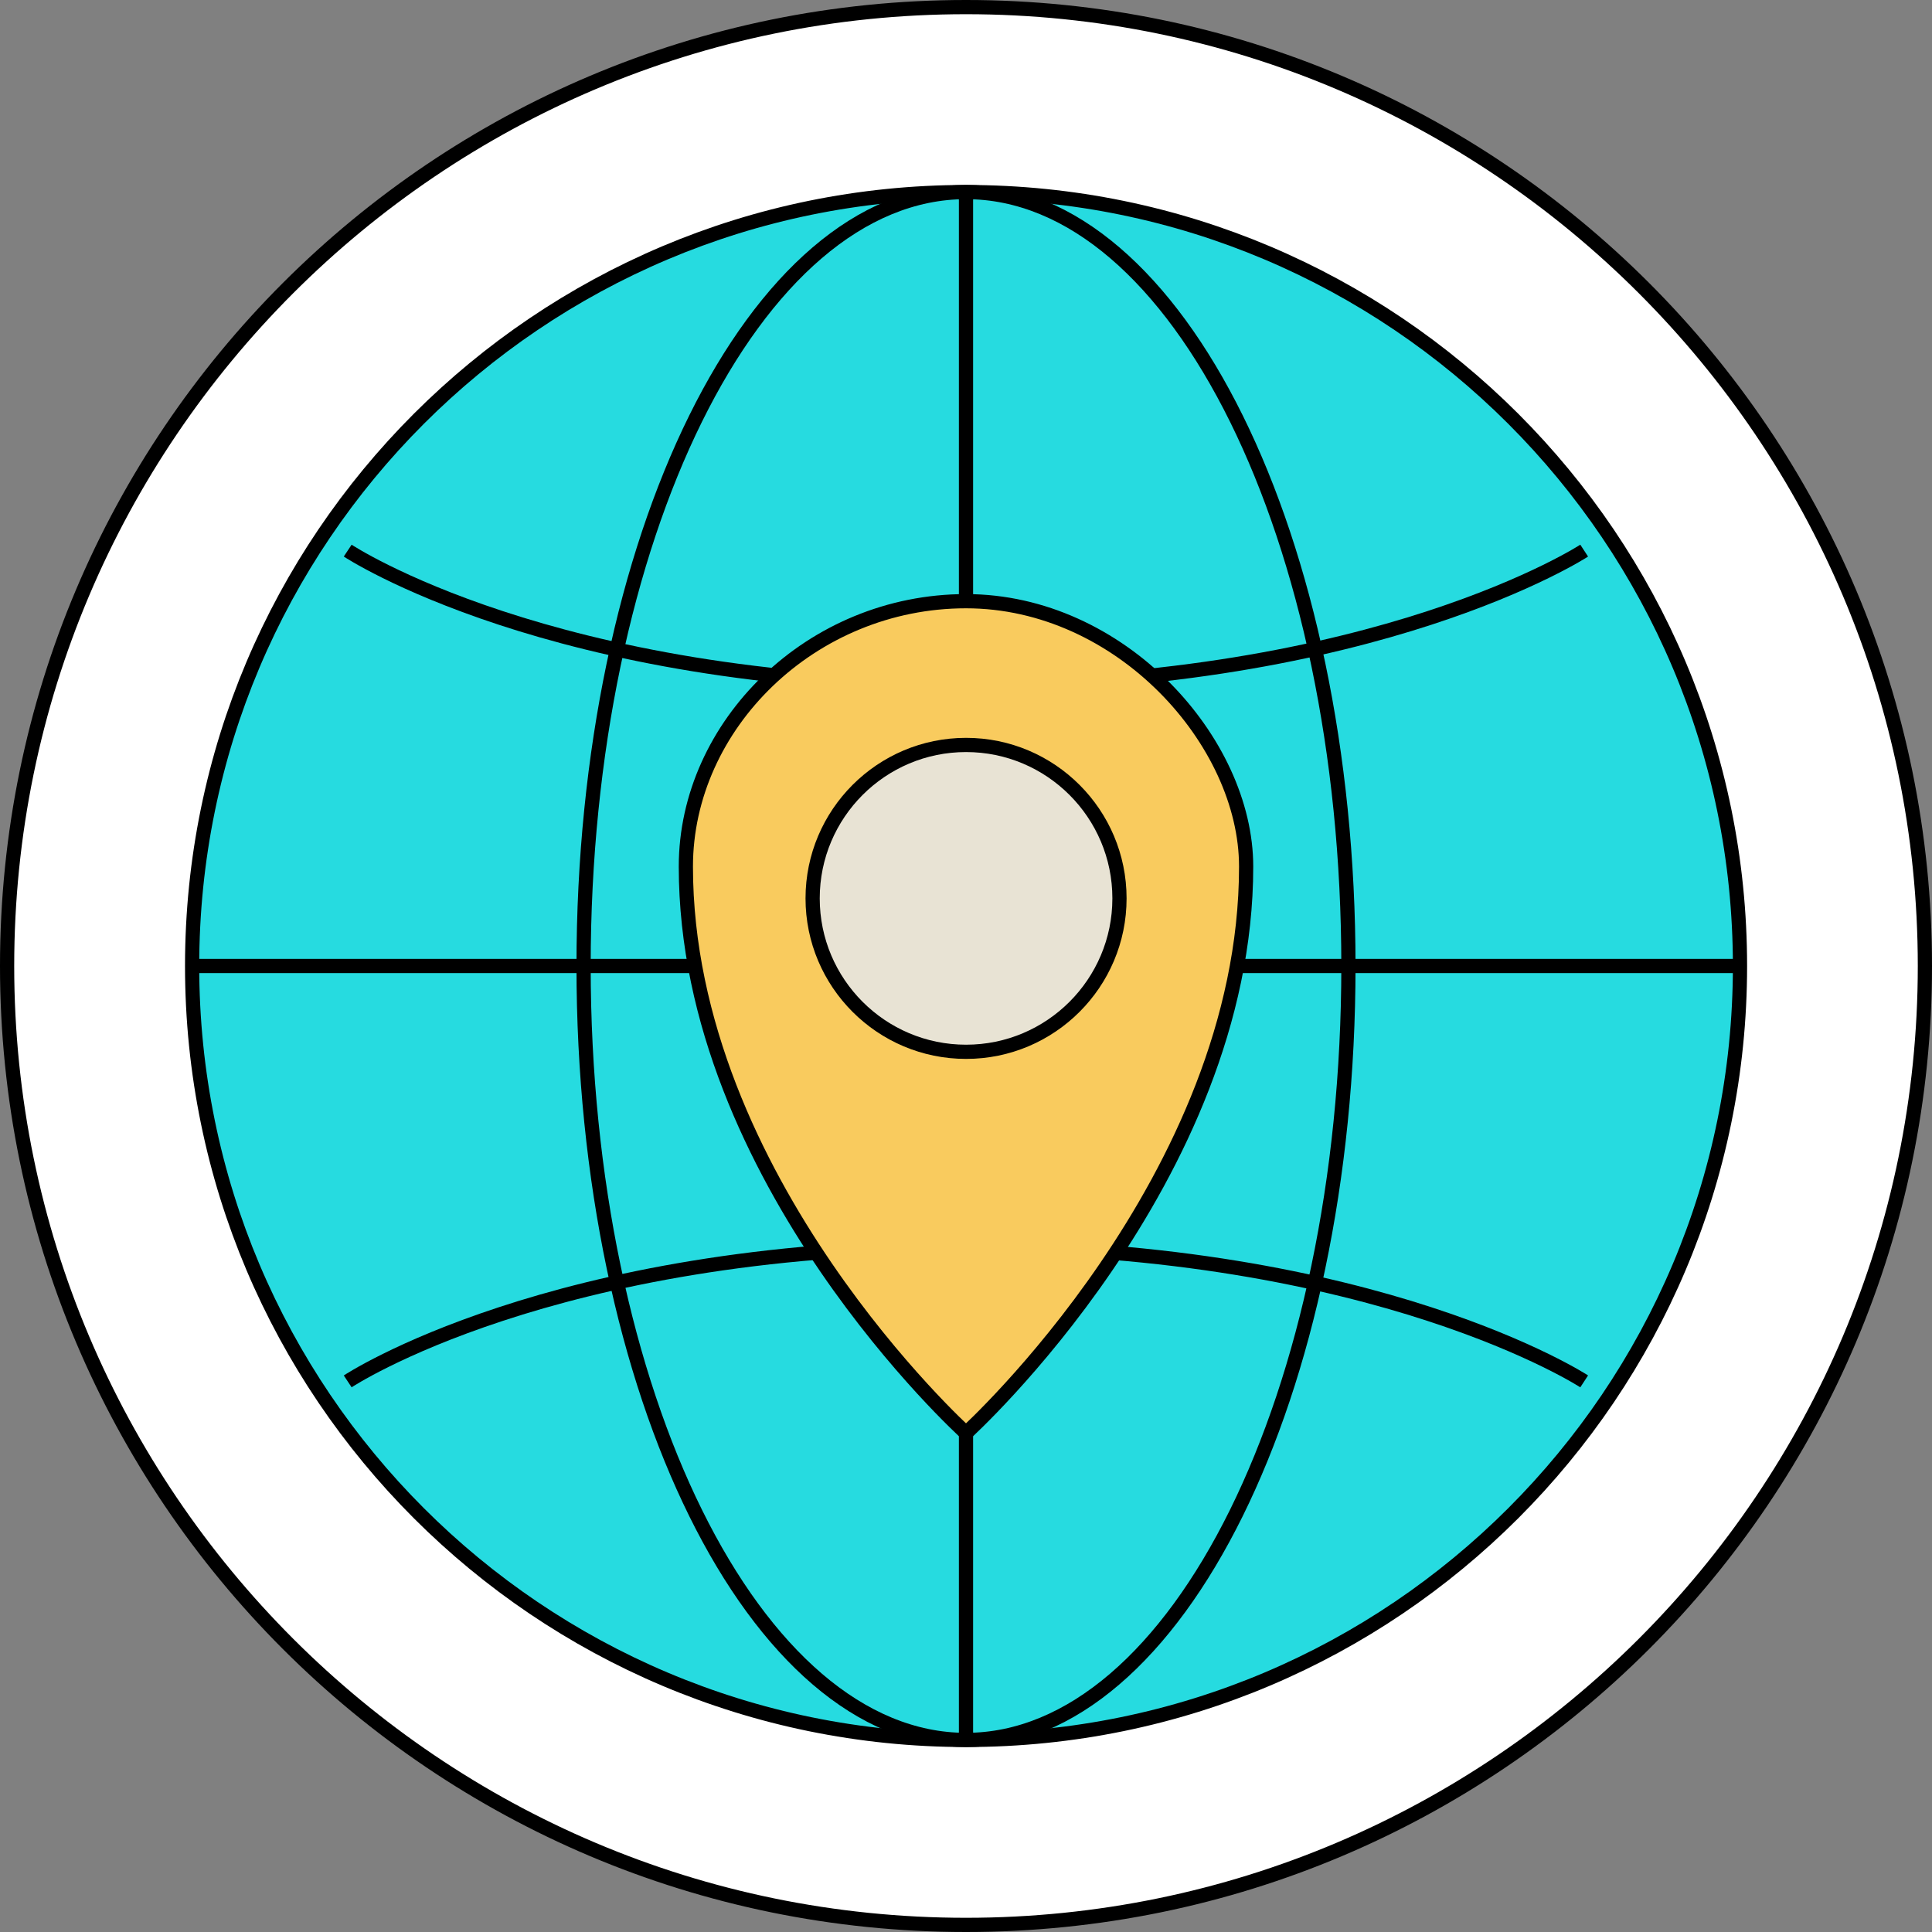
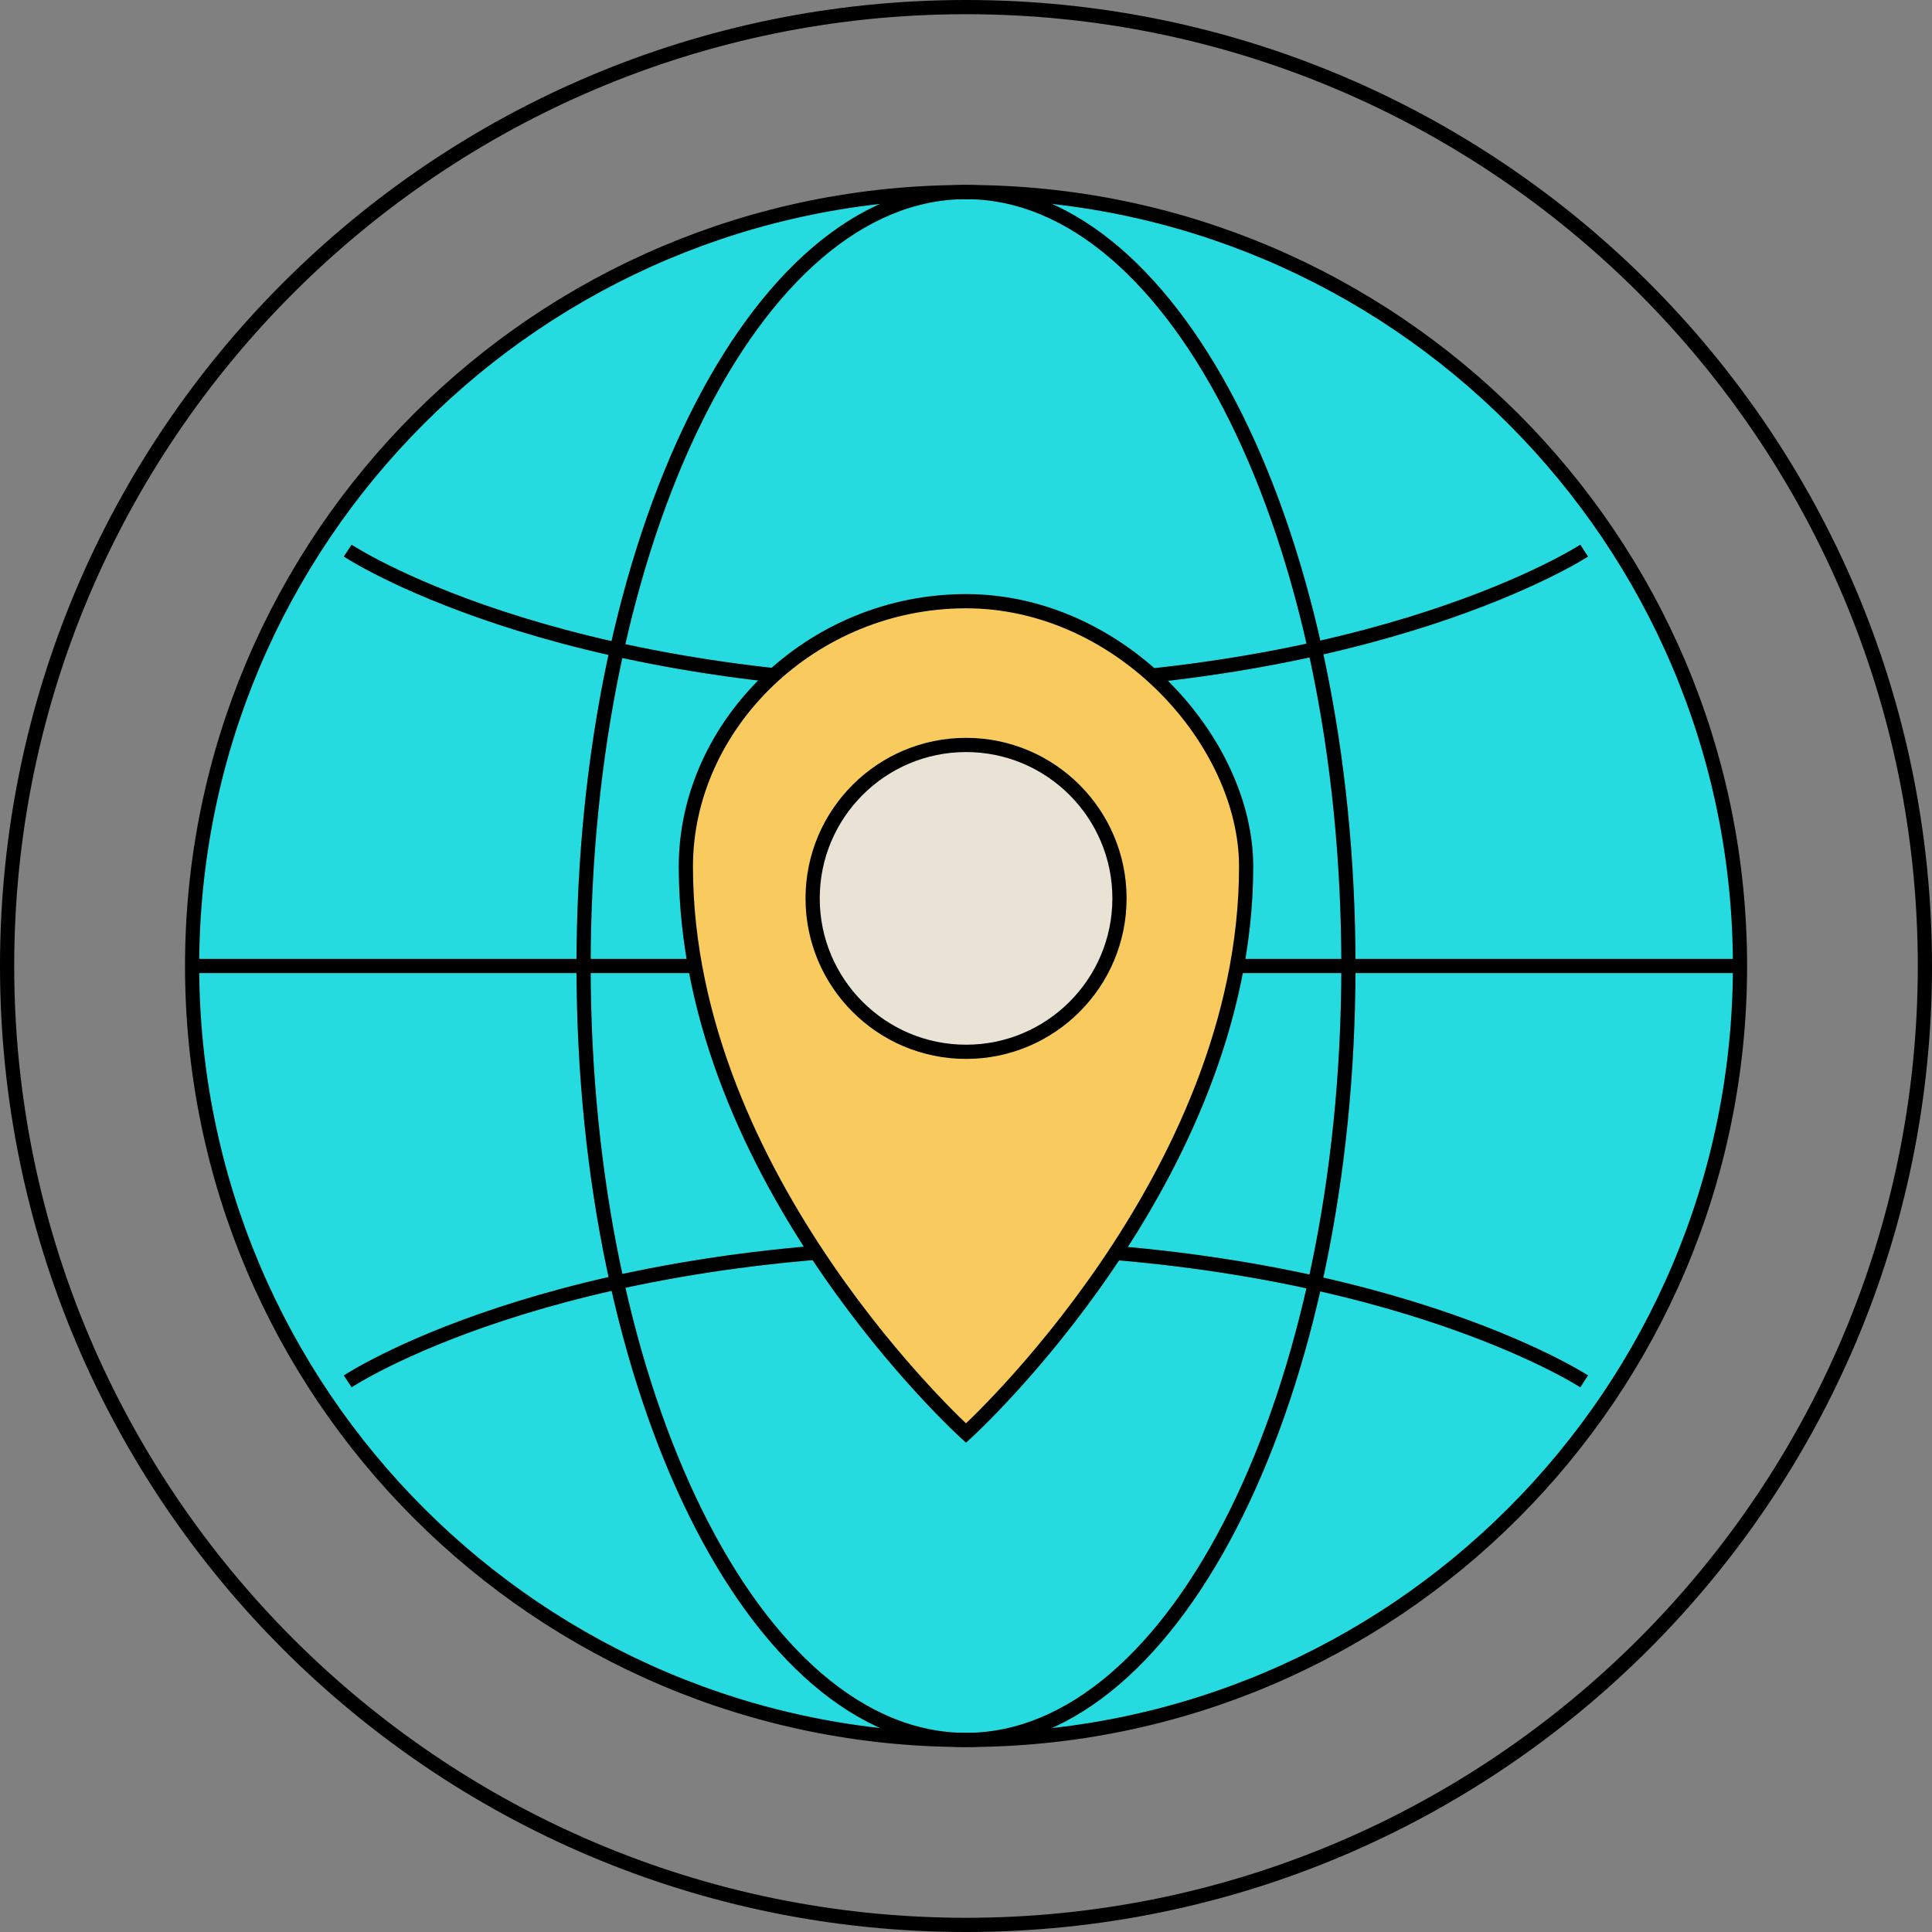
<svg xmlns="http://www.w3.org/2000/svg" width="34" height="34" viewBox="0 0 34 34" fill="none">
  <rect x="0" y="0" width="34" height="34" fill="#808080" stroke="none" />
  <g clip-path="url(#clip0_7111_7578)">
-     <path d="M16.999 33.88C26.322 33.88 33.879 26.323 33.879 17C33.879 7.677 26.322 0.12 16.999 0.12C7.677 0.12 0.119 7.677 0.119 17C0.119 26.323 7.677 33.88 16.999 33.88Z" fill="white" />
    <path d="M17 0.25C26.24 0.25 33.75 7.76 33.75 17C33.75 26.24 26.24 33.75 17 33.75C7.76 33.75 0.25 26.24 0.25 17C0.25 7.76 7.76 0.25 17 0.25ZM17 0C7.61 0 0 7.61 0 17C0 26.39 7.61 34 17 34C26.39 34 34 26.39 34 17C34 7.61 26.39 0 17 0Z" fill="black" />
    <path fill-rule="evenodd" clip-rule="evenodd" d="M17.001 3.38C9.481 3.38 3.381 9.48 3.381 17C3.381 24.52 9.481 30.62 17.001 30.62C24.521 30.62 30.621 24.52 30.621 17C30.621 9.48 24.521 3.38 17.001 3.38Z" fill="#26DBE0" stroke="black" stroke-width="0.25" stroke-miterlimit="10" />
-     <path d="M17 30.62V3.43" stroke="black" stroke-width="0.25" stroke-miterlimit="10" />
    <path d="M6.119 24.31C6.119 24.31 9.689 21.94 16.969 21.94C24.249 21.94 27.879 24.31 27.879 24.31" stroke="black" stroke-width="0.25" stroke-miterlimit="10" />
    <path fill-rule="evenodd" clip-rule="evenodd" d="M17 3.38C13.28 3.38 10.27 9.48 10.27 17C10.27 24.52 13.29 30.62 17 30.62C20.709 30.62 23.73 24.52 23.73 17C23.73 9.48 20.72 3.38 17 3.38Z" stroke="black" stroke-width="0.25" stroke-miterlimit="10" />
    <path d="M6.119 9.69C6.119 9.69 9.689 12.06 16.969 12.06C24.249 12.06 27.879 9.69 27.879 9.69" stroke="black" stroke-width="0.25" stroke-miterlimit="10" />
    <path d="M3.391 17H30.611" stroke="black" stroke-width="0.25" stroke-miterlimit="10" />
    <path fill-rule="evenodd" clip-rule="evenodd" d="M17 10.58C14.28 10.58 12.07 12.76 12.07 15.25C12.07 20.76 17 25.22 17 25.22C17 25.22 21.93 20.75 21.93 15.25C21.93 13.05 19.72 10.58 17 10.58Z" fill="#F9CB5E" stroke="black" stroke-width="0.25" stroke-miterlimit="10" />
    <path fill-rule="evenodd" clip-rule="evenodd" d="M19.701 15.81C19.701 17.3 18.491 18.51 17.001 18.51C15.511 18.51 14.301 17.3 14.301 15.81C14.301 14.32 15.511 13.11 17.001 13.11C18.491 13.11 19.701 14.32 19.701 15.81Z" fill="#E8E3D4" stroke="black" stroke-width="0.25" stroke-miterlimit="10" stroke-linecap="round" />
  </g>
  <defs>
    <clipPath id="clip0_7111_7578">
      <rect width="34" height="34" fill="white" />
    </clipPath>
  </defs>
</svg>